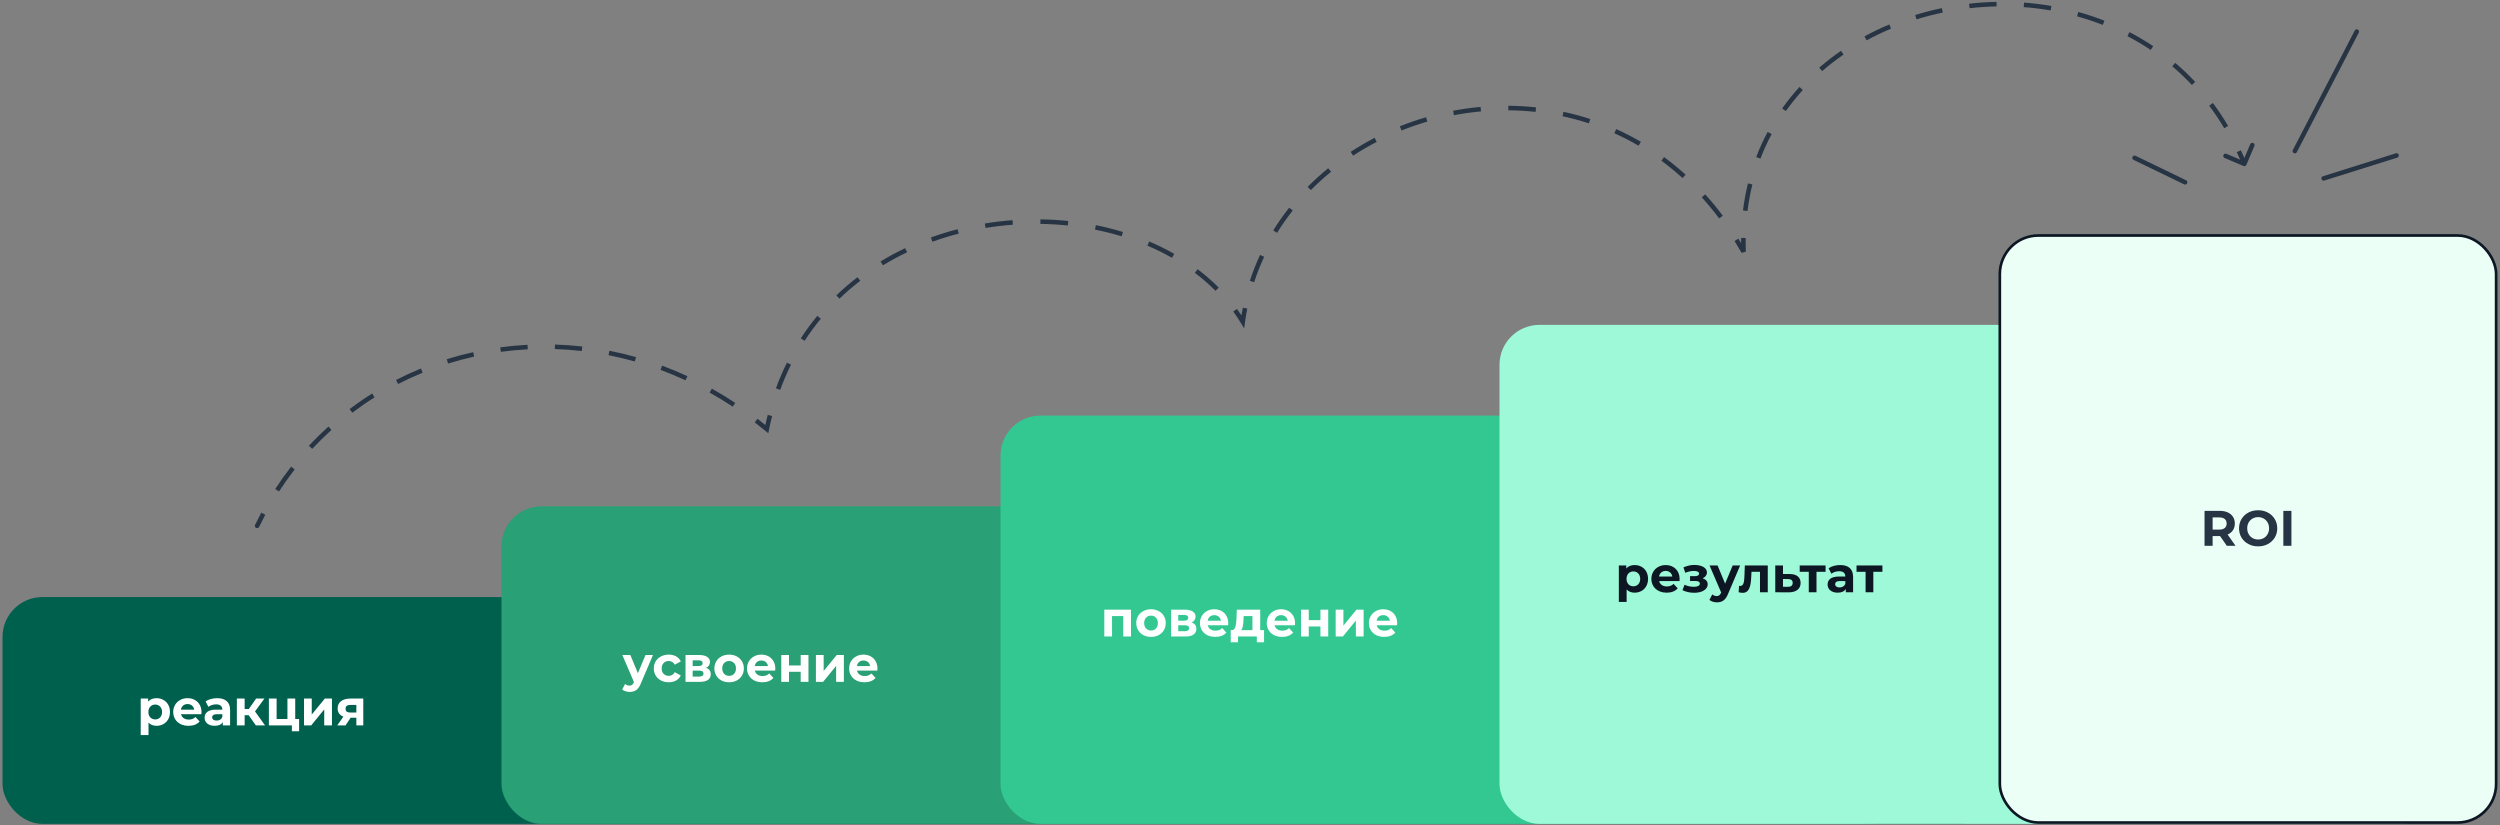
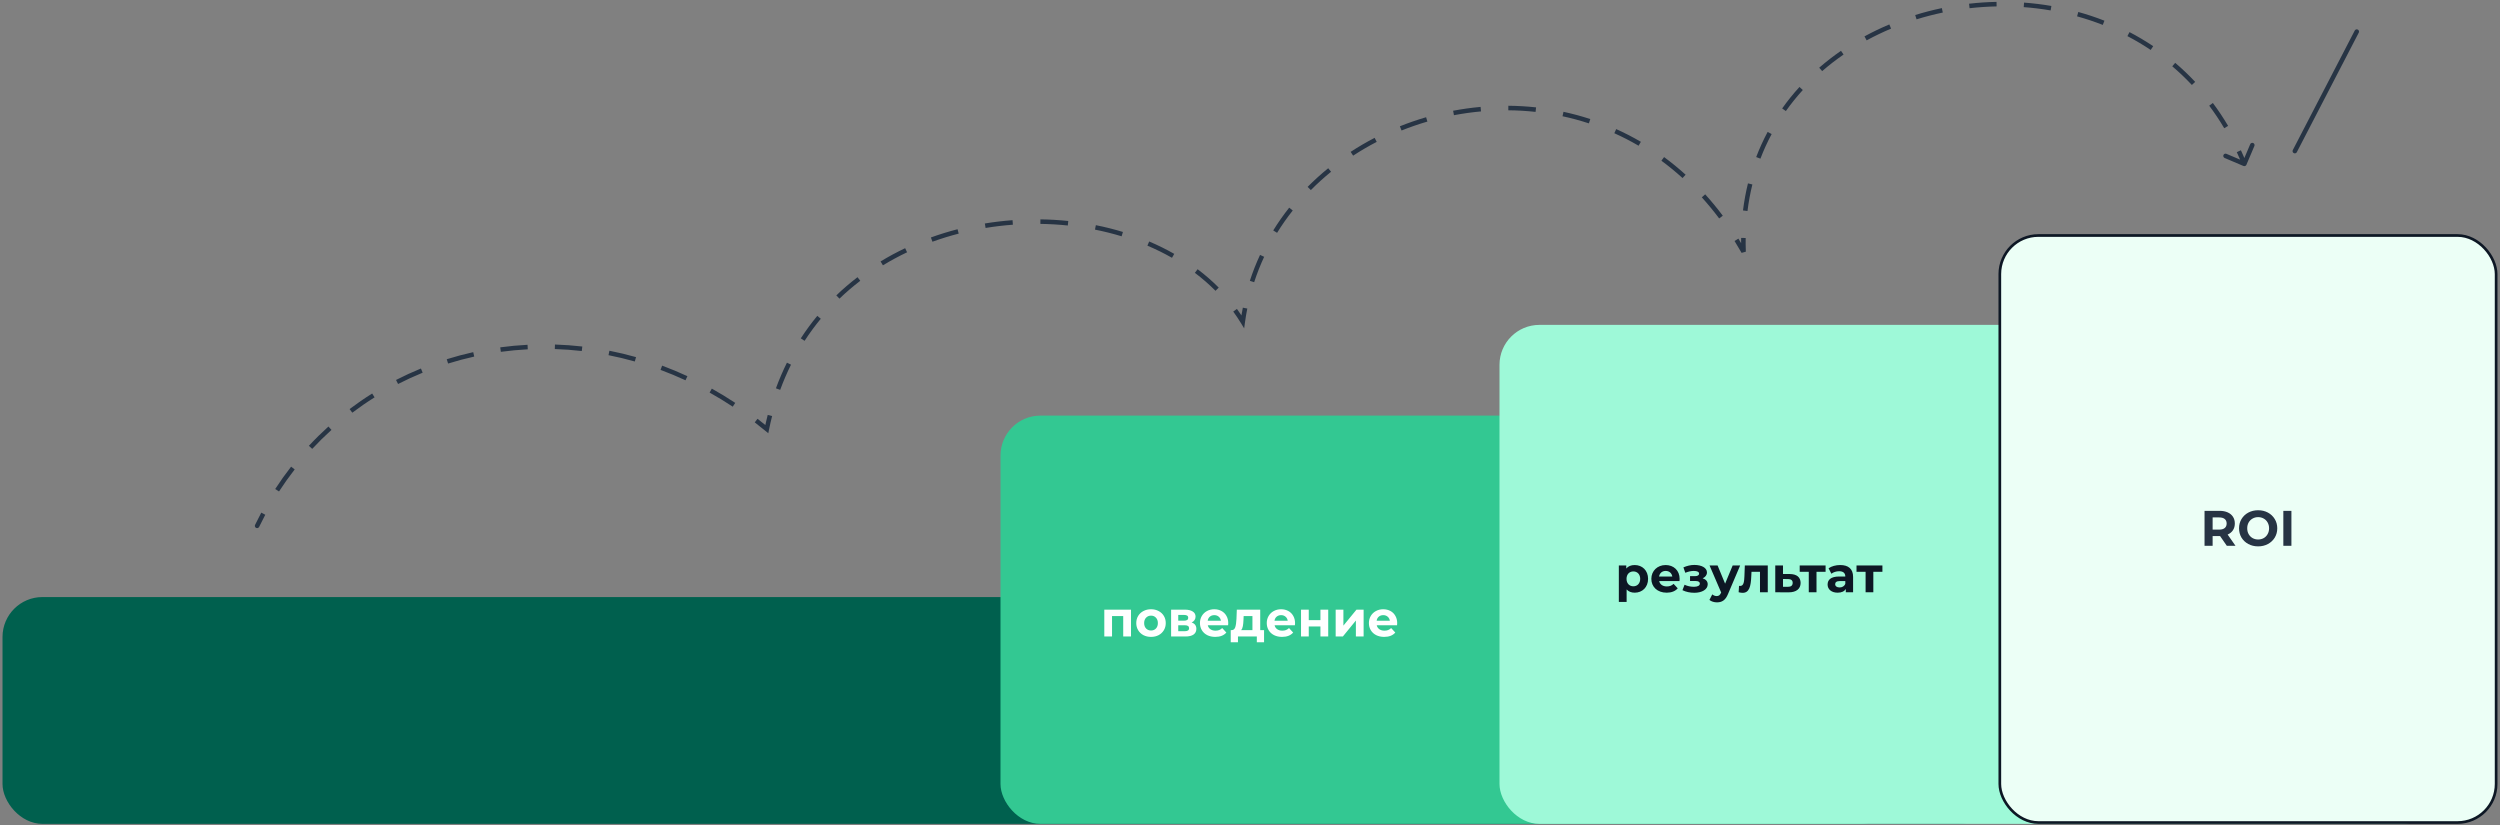
<svg xmlns="http://www.w3.org/2000/svg" width="930" height="307" viewBox="0 0 930 307" fill="none">
  <rect x="0" y="0" width="930" height="307" fill="#808080" stroke="none" />
  <rect x="743.434" y="306.482" width="742.499" height="84.375" rx="14.85" transform="rotate(-180 743.434 306.482)" fill="#00604E" />
-   <rect x="710.285" y="306.482" width="523.726" height="118.125" rx="14.85" transform="rotate(-180 710.285 306.482)" fill="#29A075" />
  <rect x="706.754" y="306.482" width="334.567" height="151.875" rx="14.85" transform="rotate(-180 706.754 306.482)" fill="#33C892" />
  <rect x="908.082" y="306.482" width="350.27" height="185.625" rx="14.85" transform="rotate(-180 908.082 306.482)" fill="#9EF9D8" />
-   <path d="M58.249 259.717C59.177 259.717 60.019 259.934 60.774 260.367C61.541 260.788 62.141 261.388 62.574 262.168C63.007 262.935 63.224 263.832 63.224 264.859C63.224 265.886 63.007 266.79 62.574 267.569C62.141 268.337 61.541 268.937 60.774 269.37C60.019 269.791 59.177 270.001 58.249 270.001C56.974 270.001 55.972 269.599 55.242 268.794V273.454H52.346V259.866H55.112V261.017C55.83 260.151 56.876 259.717 58.249 259.717ZM57.748 267.625C58.49 267.625 59.097 267.378 59.567 266.883C60.05 266.375 60.291 265.701 60.291 264.859C60.291 264.018 60.05 263.349 59.567 262.854C59.097 262.347 58.49 262.093 57.748 262.093C57.005 262.093 56.393 262.347 55.91 262.854C55.44 263.349 55.205 264.018 55.205 264.859C55.205 265.701 55.44 266.375 55.91 266.883C56.393 267.378 57.005 267.625 57.748 267.625ZM74.962 264.896C74.962 264.933 74.943 265.193 74.906 265.676H67.351C67.487 266.295 67.809 266.784 68.316 267.142C68.824 267.501 69.455 267.681 70.21 267.681C70.729 267.681 71.187 267.606 71.583 267.458C71.992 267.297 72.369 267.05 72.716 266.715L74.256 268.386C73.316 269.463 71.942 270.001 70.135 270.001C69.009 270.001 68.013 269.784 67.147 269.351C66.281 268.906 65.612 268.293 65.142 267.514C64.672 266.734 64.437 265.849 64.437 264.859C64.437 263.882 64.666 263.003 65.124 262.223C65.594 261.431 66.231 260.819 67.035 260.386C67.852 259.94 68.762 259.717 69.764 259.717C70.742 259.717 71.627 259.928 72.419 260.349C73.211 260.769 73.829 261.376 74.275 262.168C74.733 262.947 74.962 263.857 74.962 264.896ZM69.783 261.908C69.127 261.908 68.576 262.093 68.131 262.465C67.685 262.836 67.413 263.343 67.314 263.987H72.233C72.134 263.356 71.862 262.854 71.416 262.483C70.971 262.1 70.426 261.908 69.783 261.908ZM80.789 259.717C82.336 259.717 83.524 260.089 84.353 260.831C85.182 261.561 85.597 262.669 85.597 264.154V269.853H82.886V268.609C82.342 269.537 81.327 270.001 79.842 270.001C79.075 270.001 78.407 269.871 77.838 269.611C77.281 269.351 76.854 268.992 76.557 268.535C76.26 268.077 76.111 267.557 76.111 266.975C76.111 266.047 76.458 265.317 77.151 264.785C77.856 264.253 78.939 263.987 80.399 263.987H82.701C82.701 263.356 82.509 262.873 82.126 262.539C81.742 262.192 81.166 262.019 80.399 262.019C79.867 262.019 79.341 262.106 78.821 262.279C78.314 262.44 77.881 262.663 77.522 262.947L76.483 260.924C77.027 260.54 77.677 260.243 78.431 260.033C79.199 259.823 79.985 259.717 80.789 259.717ZM80.566 268.052C81.061 268.052 81.501 267.941 81.884 267.718C82.268 267.483 82.54 267.142 82.701 266.697V265.676H80.715C79.527 265.676 78.933 266.066 78.933 266.845C78.933 267.217 79.075 267.514 79.36 267.736C79.657 267.947 80.059 268.052 80.566 268.052ZM92.511 266.066H91.008V269.853H88.112V259.866H91.008V263.745H92.567L95.277 259.866H98.359L94.869 264.655L98.6 269.853H95.184L92.511 266.066ZM111.271 267.477V272.043H108.579V269.853H100.022V259.866H102.899V267.477H106.927V259.866H109.823V267.477H111.271ZM113.092 259.866H115.969V265.806L120.832 259.866H123.487V269.853H120.61V263.913L115.765 269.853H113.092V259.866ZM135.143 259.866V269.853H132.563V266.994H130.428L128.535 269.853H125.454L127.737 266.586C127.044 266.313 126.512 265.923 126.141 265.416C125.782 264.896 125.602 264.271 125.602 263.541C125.602 262.366 126.023 261.462 126.864 260.831C127.718 260.188 128.888 259.866 130.373 259.866H135.143ZM130.428 262.223C129.81 262.223 129.339 262.335 129.018 262.557C128.708 262.78 128.554 263.139 128.554 263.634C128.554 264.129 128.702 264.494 128.999 264.729C129.309 264.952 129.773 265.063 130.391 265.063H132.563V262.223H130.428Z" fill="white" />
-   <path d="M242.902 243.665L238.392 254.264C237.934 255.415 237.365 256.225 236.684 256.696C236.016 257.166 235.205 257.401 234.252 257.401C233.733 257.401 233.219 257.321 232.712 257.16C232.204 256.999 231.79 256.776 231.468 256.491L232.526 254.431C232.749 254.629 233.002 254.784 233.287 254.895C233.584 255.006 233.875 255.062 234.16 255.062C234.556 255.062 234.877 254.963 235.125 254.765C235.372 254.579 235.595 254.264 235.793 253.818L235.83 253.726L231.505 243.665H234.494L237.297 250.44L240.118 243.665H242.902ZM248.78 253.8C247.715 253.8 246.756 253.583 245.902 253.15C245.061 252.705 244.399 252.092 243.916 251.312C243.446 250.533 243.211 249.648 243.211 248.658C243.211 247.668 243.446 246.783 243.916 246.004C244.399 245.224 245.061 244.618 245.902 244.184C246.756 243.739 247.715 243.516 248.78 243.516C249.831 243.516 250.747 243.739 251.527 244.184C252.319 244.618 252.894 245.243 253.253 246.059L251.007 247.266C250.487 246.35 249.739 245.892 248.761 245.892C248.006 245.892 247.381 246.14 246.886 246.635C246.391 247.13 246.144 247.804 246.144 248.658C246.144 249.512 246.391 250.186 246.886 250.681C247.381 251.176 248.006 251.424 248.761 251.424C249.751 251.424 250.5 250.966 251.007 250.05L253.253 251.275C252.894 252.067 252.319 252.686 251.527 253.132C250.747 253.577 249.831 253.8 248.78 253.8ZM262.642 248.435C263.818 248.831 264.405 249.623 264.405 250.811C264.405 251.715 264.065 252.414 263.384 252.909C262.704 253.404 261.689 253.651 260.34 253.651H255.013V243.665H260.117C261.367 243.665 262.345 243.894 263.05 244.352C263.756 244.797 264.108 245.428 264.108 246.245C264.108 246.74 263.978 247.179 263.719 247.563C263.471 247.934 263.112 248.225 262.642 248.435ZM257.667 247.767H259.858C260.872 247.767 261.38 247.408 261.38 246.69C261.38 245.985 260.872 245.632 259.858 245.632H257.667V247.767ZM260.099 251.684C261.163 251.684 261.695 251.319 261.695 250.589C261.695 250.205 261.572 249.926 261.324 249.753C261.077 249.568 260.687 249.475 260.155 249.475H257.667V251.684H260.099ZM271.238 253.8C270.186 253.8 269.239 253.583 268.398 253.15C267.569 252.705 266.919 252.092 266.449 251.312C265.978 250.533 265.743 249.648 265.743 248.658C265.743 247.668 265.978 246.783 266.449 246.004C266.919 245.224 267.569 244.618 268.398 244.184C269.239 243.739 270.186 243.516 271.238 243.516C272.29 243.516 273.23 243.739 274.059 244.184C274.888 244.618 275.538 245.224 276.008 246.004C276.479 246.783 276.714 247.668 276.714 248.658C276.714 249.648 276.479 250.533 276.008 251.312C275.538 252.092 274.888 252.705 274.059 253.15C273.23 253.583 272.29 253.8 271.238 253.8ZM271.238 251.424C271.98 251.424 272.587 251.176 273.057 250.681C273.539 250.174 273.781 249.5 273.781 248.658C273.781 247.817 273.539 247.148 273.057 246.653C272.587 246.146 271.98 245.892 271.238 245.892C270.495 245.892 269.883 246.146 269.4 246.653C268.917 247.148 268.676 247.817 268.676 248.658C268.676 249.5 268.917 250.174 269.4 250.681C269.883 251.176 270.495 251.424 271.238 251.424ZM288.414 248.695C288.414 248.732 288.395 248.992 288.358 249.475H280.803C280.939 250.094 281.261 250.582 281.768 250.941C282.276 251.3 282.907 251.48 283.662 251.48C284.181 251.48 284.639 251.405 285.035 251.257C285.444 251.096 285.821 250.848 286.167 250.514L287.708 252.185C286.768 253.262 285.394 253.8 283.587 253.8C282.461 253.8 281.465 253.583 280.599 253.15C279.732 252.705 279.064 252.092 278.594 251.312C278.124 250.533 277.889 249.648 277.889 248.658C277.889 247.68 278.118 246.802 278.575 246.022C279.046 245.23 279.683 244.618 280.487 244.184C281.304 243.739 282.214 243.516 283.216 243.516C284.194 243.516 285.078 243.727 285.87 244.147C286.662 244.568 287.281 245.174 287.727 245.966C288.185 246.746 288.414 247.656 288.414 248.695ZM283.235 245.707C282.579 245.707 282.028 245.892 281.583 246.263C281.137 246.635 280.865 247.142 280.766 247.786H285.685C285.586 247.154 285.314 246.653 284.868 246.282C284.423 245.898 283.878 245.707 283.235 245.707ZM290.633 243.665H293.51V247.563H297.854V243.665H300.75V253.651H297.854V249.92H293.51V253.651H290.633V243.665ZM303.522 243.665H306.399V249.605L311.262 243.665H313.917V253.651H311.04V247.711L306.195 253.651H303.522V243.665ZM326.409 248.695C326.409 248.732 326.39 248.992 326.353 249.475H318.798C318.934 250.094 319.256 250.582 319.763 250.941C320.271 251.3 320.902 251.48 321.657 251.48C322.176 251.48 322.634 251.405 323.03 251.257C323.439 251.096 323.816 250.848 324.163 250.514L325.703 252.185C324.763 253.262 323.389 253.8 321.582 253.8C320.456 253.8 319.46 253.583 318.594 253.15C317.728 252.705 317.059 252.092 316.589 251.312C316.119 250.533 315.884 249.648 315.884 248.658C315.884 247.68 316.113 246.802 316.571 246.022C317.041 245.23 317.678 244.618 318.483 244.184C319.299 243.739 320.209 243.516 321.211 243.516C322.189 243.516 323.074 243.727 323.866 244.147C324.658 244.568 325.276 245.174 325.722 245.966C326.18 246.746 326.409 247.656 326.409 248.695ZM321.23 245.707C320.574 245.707 320.023 245.892 319.578 246.263C319.132 246.635 318.86 247.142 318.761 247.786H323.68C323.581 247.154 323.309 246.653 322.863 246.282C322.418 245.898 321.873 245.707 321.23 245.707Z" fill="white" />
  <path d="M420.731 226.79V236.776H417.835V229.166H413.677V236.776H410.8V226.79H420.731ZM428.185 236.925C427.133 236.925 426.186 236.708 425.345 236.275C424.516 235.83 423.866 235.217 423.396 234.437C422.926 233.658 422.691 232.773 422.691 231.783C422.691 230.793 422.926 229.908 423.396 229.129C423.866 228.349 424.516 227.743 425.345 227.309C426.186 226.864 427.133 226.641 428.185 226.641C429.237 226.641 430.177 226.864 431.007 227.309C431.836 227.743 432.485 228.349 432.956 229.129C433.426 229.908 433.661 230.793 433.661 231.783C433.661 232.773 433.426 233.658 432.956 234.437C432.485 235.217 431.836 235.83 431.007 236.275C430.177 236.708 429.237 236.925 428.185 236.925ZM428.185 234.549C428.928 234.549 429.534 234.301 430.004 233.806C430.487 233.299 430.728 232.625 430.728 231.783C430.728 230.942 430.487 230.273 430.004 229.778C429.534 229.271 428.928 229.017 428.185 229.017C427.443 229.017 426.83 229.271 426.347 229.778C425.865 230.273 425.623 230.942 425.623 231.783C425.623 232.625 425.865 233.299 426.347 233.806C426.83 234.301 427.443 234.549 428.185 234.549ZM443.282 231.56C444.458 231.956 445.045 232.748 445.045 233.936C445.045 234.84 444.705 235.539 444.024 236.034C443.344 236.529 442.329 236.776 440.98 236.776H435.653V226.79H440.757C442.007 226.79 442.985 227.019 443.69 227.477C444.396 227.922 444.748 228.553 444.748 229.37C444.748 229.865 444.618 230.304 444.359 230.688C444.111 231.059 443.752 231.35 443.282 231.56ZM438.307 230.892H440.498C441.512 230.892 442.02 230.533 442.02 229.815C442.02 229.11 441.512 228.757 440.498 228.757H438.307V230.892ZM440.739 234.809C441.803 234.809 442.335 234.444 442.335 233.714C442.335 233.33 442.211 233.051 441.964 232.878C441.716 232.693 441.327 232.6 440.795 232.6H438.307V234.809H440.739ZM456.908 231.82C456.908 231.857 456.89 232.117 456.852 232.6H449.297C449.434 233.219 449.755 233.707 450.263 234.066C450.77 234.425 451.401 234.605 452.156 234.605C452.676 234.605 453.134 234.53 453.53 234.382C453.938 234.221 454.316 233.973 454.662 233.639L456.203 235.31C455.262 236.387 453.889 236.925 452.082 236.925C450.956 236.925 449.96 236.708 449.093 236.275C448.227 235.83 447.559 235.217 447.089 234.437C446.618 233.658 446.383 232.773 446.383 231.783C446.383 230.805 446.612 229.927 447.07 229.147C447.54 228.355 448.178 227.743 448.982 227.309C449.799 226.864 450.708 226.641 451.711 226.641C452.688 226.641 453.573 226.852 454.365 227.272C455.157 227.693 455.776 228.299 456.221 229.091C456.679 229.871 456.908 230.781 456.908 231.82ZM451.729 228.832C451.073 228.832 450.523 229.017 450.077 229.388C449.632 229.76 449.359 230.267 449.26 230.911H454.179C454.08 230.279 453.808 229.778 453.363 229.407C452.917 229.023 452.373 228.832 451.729 228.832ZM470.23 234.4V238.93H467.539V236.776H460.522V238.93H457.831V234.4H458.239C458.858 234.388 459.285 234.023 459.52 233.305C459.755 232.587 459.903 231.566 459.965 230.242L460.095 226.79H468.801V234.4H470.23ZM462.583 230.447C462.545 231.461 462.465 232.29 462.341 232.934C462.23 233.577 462.013 234.066 461.692 234.4H465.905V229.166H462.638L462.583 230.447ZM481.761 231.82C481.761 231.857 481.742 232.117 481.705 232.6H474.15C474.286 233.219 474.608 233.707 475.115 234.066C475.623 234.425 476.254 234.605 477.009 234.605C477.529 234.605 477.986 234.53 478.382 234.382C478.791 234.221 479.168 233.973 479.515 233.639L481.055 235.31C480.115 236.387 478.741 236.925 476.935 236.925C475.808 236.925 474.812 236.708 473.946 236.275C473.08 235.83 472.412 235.217 471.941 234.437C471.471 233.658 471.236 232.773 471.236 231.783C471.236 230.805 471.465 229.927 471.923 229.147C472.393 228.355 473.03 227.743 473.835 227.309C474.651 226.864 475.561 226.641 476.563 226.641C477.541 226.641 478.426 226.852 479.218 227.272C480.01 227.693 480.629 228.299 481.074 229.091C481.532 229.871 481.761 230.781 481.761 231.82ZM476.582 228.832C475.926 228.832 475.375 229.017 474.93 229.388C474.484 229.76 474.212 230.267 474.113 230.911H479.032C478.933 230.279 478.661 229.778 478.215 229.407C477.77 229.023 477.225 228.832 476.582 228.832ZM483.981 226.79H486.858V230.688H491.201V226.79H494.097V236.776H491.201V233.045H486.858V236.776H483.981V226.79ZM496.869 226.79H499.746V232.73L504.61 226.79H507.264V236.776H504.387V230.836L499.542 236.776H496.869V226.79ZM519.756 231.82C519.756 231.857 519.737 232.117 519.7 232.6H512.145C512.282 233.219 512.603 233.707 513.111 234.066C513.618 234.425 514.249 234.605 515.004 234.605C515.524 234.605 515.982 234.53 516.378 234.382C516.786 234.221 517.163 233.973 517.51 233.639L519.051 235.31C518.11 236.387 516.737 236.925 514.93 236.925C513.804 236.925 512.807 236.708 511.941 236.275C511.075 235.83 510.407 235.217 509.936 234.437C509.466 233.658 509.231 232.773 509.231 231.783C509.231 230.805 509.46 229.927 509.918 229.147C510.388 228.355 511.025 227.743 511.83 227.309C512.647 226.864 513.556 226.641 514.559 226.641C515.536 226.641 516.421 226.852 517.213 227.272C518.005 227.693 518.624 228.299 519.069 229.091C519.527 229.871 519.756 230.781 519.756 231.82ZM514.577 228.832C513.921 228.832 513.371 229.017 512.925 229.388C512.48 229.76 512.207 230.267 512.108 230.911H517.027C516.928 230.279 516.656 229.778 516.211 229.407C515.765 229.023 515.221 228.832 514.577 228.832Z" fill="white" />
  <path d="M608.11 210.194C610.913 210.194 613.085 212.199 613.085 215.336C613.085 218.473 610.913 220.478 608.11 220.478C606.866 220.478 605.845 220.088 605.103 219.271V223.93H602.207V210.342H604.973V211.493C605.697 210.621 606.774 210.194 608.11 210.194ZM607.609 218.102C609.057 218.102 610.152 217.062 610.152 215.336C610.152 213.609 609.057 212.57 607.609 212.57C606.161 212.57 605.066 213.609 605.066 215.336C605.066 217.062 606.161 218.102 607.609 218.102ZM624.823 215.373C624.823 215.596 624.785 215.911 624.767 216.153H617.212C617.49 217.396 618.548 218.157 620.071 218.157C621.129 218.157 621.89 217.842 622.577 217.192L624.117 218.863C623.189 219.921 621.797 220.478 619.996 220.478C616.544 220.478 614.298 218.306 614.298 215.336C614.298 212.347 616.581 210.194 619.625 210.194C622.558 210.194 624.823 212.162 624.823 215.373ZM619.644 212.384C618.326 212.384 617.379 213.183 617.175 214.463H622.094C621.89 213.201 620.943 212.384 619.644 212.384ZM633.394 215.132C634.582 215.503 635.268 216.282 635.268 217.359C635.268 219.308 633.115 220.515 630.275 220.515C628.734 220.515 627.175 220.199 625.876 219.549L626.655 217.526C627.695 218.027 628.92 218.287 630.145 218.287C631.482 218.287 632.336 217.86 632.336 217.118C632.336 216.468 631.779 216.134 630.739 216.134H628.697V214.333H630.479C631.5 214.333 632.057 213.999 632.057 213.387C632.057 212.756 631.37 212.384 630.09 212.384C629.087 212.384 628.048 212.626 626.934 213.071L626.229 211.066C627.584 210.472 628.957 210.157 630.275 210.157C632.967 210.157 634.99 211.196 634.99 212.96C634.99 213.906 634.359 214.705 633.394 215.132ZM644.559 210.342H647.344L642.833 220.942C641.868 223.355 640.494 224.079 638.694 224.079C637.673 224.079 636.559 223.745 635.909 223.169L636.967 221.109C637.413 221.499 638.025 221.74 638.601 221.74C639.399 221.74 639.845 221.387 640.234 220.496L640.272 220.403L635.946 210.342H638.935L641.738 217.118L644.559 210.342ZM649.073 210.342H657.612V220.329H654.716V212.718H651.561L651.468 214.482C651.319 218.046 650.744 220.533 648.275 220.533C647.83 220.533 647.347 220.459 646.772 220.311L646.92 217.935C647.069 217.953 647.217 217.972 647.347 217.972C648.721 217.972 648.832 216.245 648.925 214.352L649.073 210.342ZM665.798 213.535C668.416 213.554 669.827 214.76 669.827 216.858C669.827 219.067 668.193 220.348 665.409 220.348L660.397 220.329V210.342H663.274V213.535H665.798ZM665.149 218.287C666.263 218.306 666.875 217.805 666.875 216.821C666.875 215.837 666.263 215.429 665.149 215.41L663.274 215.391V218.287H665.149ZM679.12 210.342V212.718H675.741V220.329H672.864V212.718H669.486V210.342H679.12ZM684.543 210.194C687.587 210.194 689.351 211.605 689.351 214.63V220.329H686.64V219.085C686.102 219.995 685.063 220.478 683.596 220.478C681.257 220.478 679.865 219.178 679.865 217.452C679.865 215.688 681.109 214.463 684.153 214.463H686.455C686.455 213.22 685.712 212.496 684.153 212.496C683.095 212.496 682 212.848 681.276 213.424L680.236 211.401C681.332 210.621 682.946 210.194 684.543 210.194ZM684.32 218.529C685.285 218.529 686.121 218.083 686.455 217.173V216.153H684.469C683.114 216.153 682.687 216.654 682.687 217.322C682.687 218.046 683.299 218.529 684.32 218.529ZM700.256 210.342V212.718H696.878V220.329H694.001V212.718H690.622V210.342H700.256Z" fill="#0D1724" />
  <rect x="928.559" y="305.982" width="184.625" height="218.375" rx="14.35" transform="rotate(-180 928.559 305.982)" fill="#ECFFF6" stroke="#0D1724" />
  <path d="M828.368 203.027L825.862 199.407H825.713H823.096V203.027H820.089V190.033H825.713C826.864 190.033 827.86 190.225 828.702 190.609C829.556 190.992 830.212 191.537 830.669 192.242C831.127 192.948 831.356 193.783 831.356 194.748C831.356 195.713 831.121 196.549 830.651 197.254C830.193 197.947 829.537 198.479 828.683 198.85L831.598 203.027H828.368ZM828.312 194.748C828.312 194.018 828.077 193.461 827.607 193.077C827.136 192.681 826.45 192.483 825.546 192.483H823.096V197.013H825.546C826.45 197.013 827.136 196.815 827.607 196.419C828.077 196.023 828.312 195.466 828.312 194.748ZM840.031 203.25C838.683 203.25 837.464 202.959 836.375 202.377C835.298 201.796 834.45 200.997 833.832 199.983C833.225 198.956 832.922 197.805 832.922 196.53C832.922 195.255 833.225 194.111 833.832 193.096C834.45 192.069 835.298 191.265 836.375 190.683C837.464 190.101 838.683 189.81 840.031 189.81C841.38 189.81 842.593 190.101 843.67 190.683C844.746 191.265 845.594 192.069 846.213 193.096C846.831 194.111 847.141 195.255 847.141 196.53C847.141 197.805 846.831 198.956 846.213 199.983C845.594 200.997 844.746 201.796 843.67 202.377C842.593 202.959 841.38 203.25 840.031 203.25ZM840.031 200.688C840.799 200.688 841.492 200.515 842.11 200.168C842.729 199.809 843.212 199.314 843.558 198.683C843.917 198.052 844.097 197.334 844.097 196.53C844.097 195.726 843.917 195.008 843.558 194.377C843.212 193.746 842.729 193.257 842.11 192.91C841.492 192.552 840.799 192.372 840.031 192.372C839.264 192.372 838.571 192.552 837.952 192.91C837.334 193.257 836.845 193.746 836.486 194.377C836.139 195.008 835.966 195.726 835.966 196.53C835.966 197.334 836.139 198.052 836.486 198.683C836.845 199.314 837.334 199.809 837.952 200.168C838.571 200.515 839.264 200.688 840.031 200.688ZM849.401 190.033H852.408V203.027H849.401V190.033Z" fill="#273444" />
  <path d="M94.884 195.257C94.682 195.677 94.859 196.181 95.279 196.383C95.699 196.585 96.203 196.408 96.405 195.988L94.884 195.257ZM285.255 159.626L284.717 160.276L285.803 161.173L286.082 159.793L285.255 159.626ZM462.313 119.691L461.593 120.131L462.826 122.147L463.149 119.806L462.313 119.691ZM648.609 93.658L647.875 94.073L649.453 93.626L648.609 93.658ZM834.561 61.742C834.99 61.923 835.486 61.723 835.668 61.294L838.633 54.304C838.815 53.875 838.615 53.379 838.186 53.197C837.757 53.015 837.262 53.216 837.08 53.645L834.444 59.858L828.23 57.222C827.801 57.04 827.305 57.24 827.123 57.669C826.941 58.098 827.142 58.594 827.571 58.776L834.561 61.742ZM96.405 195.988C97.137 194.465 97.897 192.966 98.684 191.491L97.195 190.696C96.397 192.192 95.626 193.713 94.884 195.257L96.405 195.988ZM103.789 182.83C105.629 179.993 107.576 177.261 109.624 174.634L108.293 173.596C106.216 176.262 104.24 179.034 102.374 181.911L103.789 182.83ZM116.142 166.982C118.437 164.514 120.829 162.16 123.309 159.923L122.178 158.67C119.662 160.94 117.235 163.329 114.906 165.833L116.142 166.982ZM131.06 153.52C133.742 151.494 136.506 149.591 139.343 147.813L138.447 146.383C135.569 148.187 132.765 150.118 130.043 152.173L131.06 153.52ZM148.087 142.845C151.072 141.315 154.121 139.915 157.226 138.646L156.588 137.084C153.438 138.371 150.345 139.792 147.317 141.343L148.087 142.845ZM166.691 135.24C169.887 134.241 173.13 133.376 176.41 132.648L176.044 131C172.718 131.739 169.429 132.617 166.188 133.63L166.691 135.24ZM186.314 130.881C189.627 130.432 192.968 130.12 196.33 129.947L196.243 128.262C192.835 128.437 189.447 128.753 186.087 129.209L186.314 130.881ZM206.391 129.847C209.726 129.952 213.073 130.194 216.424 130.577L216.615 128.9C213.219 128.513 209.826 128.267 206.444 128.161L206.391 129.847ZM226.369 132.125C229.636 132.771 232.898 133.553 236.148 134.473L236.608 132.849C233.314 131.917 230.007 131.125 226.696 130.47L226.369 132.125ZM245.723 137.599C248.837 138.755 251.934 140.043 255.006 141.464L255.714 139.932C252.602 138.493 249.465 137.188 246.31 136.017L245.723 137.599ZM263.974 146.038C266.873 147.659 269.744 149.405 272.58 151.28L273.511 149.872C270.64 147.974 267.733 146.206 264.797 144.565L263.974 146.038ZM280.765 157.123C282.092 158.144 283.41 159.195 284.717 160.276L285.793 158.975C284.47 157.882 283.137 156.819 281.794 155.786L280.765 157.123ZM286.082 159.793C286.426 158.089 286.807 156.415 287.224 154.771L285.588 154.356C285.165 156.027 284.777 157.728 284.428 159.459L286.082 159.793ZM290.229 145.032C291.423 141.774 292.77 138.65 294.255 135.66L292.743 134.909C291.231 137.955 289.86 141.135 288.644 144.451L290.229 145.032ZM299.309 126.789C301.18 123.902 303.194 121.164 305.336 118.573L304.035 117.498C301.853 120.139 299.8 122.929 297.893 125.871L299.309 126.789ZM312.277 111.098C314.744 108.729 317.331 106.515 320.021 104.455L318.995 103.115C316.256 105.213 313.621 107.467 311.108 109.881L312.277 111.098ZM328.447 98.698C331.36 96.927 334.362 95.311 337.436 93.85L336.711 92.326C333.587 93.812 330.534 95.454 327.57 97.256L328.447 98.698ZM346.867 89.921C350.074 88.764 353.336 87.759 356.634 86.907L356.211 85.273C352.863 86.138 349.551 87.158 346.294 88.334L346.867 89.921ZM366.637 84.799C370.01 84.246 373.401 83.844 376.793 83.592L376.668 81.909C373.227 82.165 369.786 82.572 366.364 83.134L366.637 84.799ZM387.014 83.285C390.44 83.334 393.849 83.536 397.222 83.888L397.397 82.209C393.974 81.852 390.515 81.648 387.038 81.598L387.014 83.285ZM407.329 85.417C410.697 86.09 414.007 86.919 417.239 87.903L417.73 86.289C414.445 85.288 411.081 84.445 407.659 83.762L407.329 85.417ZM426.836 91.384C429.998 92.728 433.054 94.235 435.982 95.904L436.817 94.438C433.831 92.736 430.716 91.199 427.496 89.831L426.836 91.384ZM444.492 101.494C447.221 103.553 449.788 105.781 452.17 108.176L453.366 106.986C450.926 104.532 448.298 102.252 445.508 100.147L444.492 101.494ZM458.767 115.902C459.763 117.27 460.706 118.68 461.593 120.131L463.033 119.251C462.122 117.761 461.154 116.314 460.132 114.909L458.767 115.902ZM463.149 119.806C463.383 118.11 463.665 116.435 463.993 114.781L462.337 114.453C462.003 116.139 461.716 117.846 461.477 119.576L463.149 119.806ZM466.548 104.984C467.606 101.732 468.85 98.581 470.264 95.536L468.734 94.825C467.291 97.931 466.023 101.145 464.943 104.461L466.548 104.984ZM475.076 86.61C476.86 83.724 478.807 80.953 480.901 78.305L479.577 77.258C477.443 79.956 475.459 82.78 473.64 85.723L475.076 86.61ZM487.634 70.71C490.016 68.306 492.53 66.031 495.161 63.892L494.096 62.583C491.419 64.759 488.86 67.074 486.435 69.522L487.634 70.71ZM503.364 57.904C506.194 56.053 509.124 54.343 512.138 52.778L511.361 51.28C508.297 52.871 505.318 54.61 502.44 56.492L503.364 57.904ZM521.378 48.545C524.518 47.288 527.726 46.181 530.985 45.229L530.512 43.609C527.201 44.576 523.941 45.701 520.75 46.978L521.378 48.545ZM540.871 42.854C544.194 42.224 547.554 41.753 550.935 41.447L550.783 39.766C547.347 40.077 543.933 40.556 540.556 41.196L540.871 42.854ZM561.089 41.029C564.469 41.057 567.855 41.253 571.233 41.623L571.417 39.945C567.982 39.569 564.539 39.37 561.103 39.342L561.089 41.029ZM581.258 43.242C584.553 43.951 587.827 44.832 591.065 45.893L591.59 44.289C588.296 43.21 584.965 42.313 581.613 41.592L581.258 43.242ZM600.533 49.56C603.59 50.935 606.6 52.483 609.552 54.209L610.404 52.752C607.4 50.996 604.336 49.421 601.226 48.022L600.533 49.56ZM618.039 59.791C620.731 61.772 623.359 63.919 625.912 66.237L627.046 64.987C624.451 62.631 621.778 60.447 619.039 58.432L618.039 59.791ZM633.075 73.417C635.302 75.879 637.456 78.491 639.527 81.257L640.878 80.246C638.776 77.438 636.589 74.785 634.327 72.285L633.075 73.417ZM645.255 89.653C646.149 91.092 647.022 92.565 647.875 94.073L649.344 93.243C648.48 91.715 647.595 90.221 646.689 88.763L645.255 89.653ZM649.453 93.626C649.386 91.906 649.365 90.208 649.387 88.532L647.7 88.51C647.677 90.215 647.699 91.942 647.766 93.691L649.453 93.626ZM650.067 78.496C650.488 75.1 651.098 71.806 651.882 68.617L650.243 68.213C649.443 71.468 648.822 74.827 648.392 78.289L650.067 78.496ZM654.877 59.025C656.089 55.849 657.486 52.796 659.052 49.867L657.564 49.072C655.965 52.062 654.538 55.181 653.3 58.423L654.877 59.025ZM664.341 41.317C666.288 38.57 668.395 35.958 670.647 33.485L669.399 32.349C667.102 34.872 664.951 37.537 662.965 40.341L664.341 41.317ZM677.849 26.455C680.38 24.256 683.039 22.199 685.808 20.288L684.849 18.899C682.03 20.845 679.321 22.94 676.742 25.181L677.849 26.455ZM694.393 15.013C697.337 13.41 700.372 11.954 703.481 10.647L702.827 9.091C699.667 10.419 696.581 11.9 693.586 13.531L694.393 15.013ZM712.954 7.198C716.159 6.203 719.419 5.359 722.718 4.667L722.371 3.016C719.021 3.718 715.709 4.576 712.454 5.587L712.954 7.198ZM732.678 3.059C736.016 2.679 739.377 2.453 742.743 2.384L742.708 0.697C739.29 0.766 735.877 0.996 732.487 1.383L732.678 3.059ZM752.825 2.652C756.178 2.9 759.519 3.308 762.834 3.879L763.12 2.216C759.751 1.636 756.356 1.221 752.95 0.969L752.825 2.652ZM772.672 6.081C775.907 6.977 779.099 8.038 782.231 9.267L782.848 7.696C779.66 6.446 776.413 5.366 773.123 4.454L772.672 6.081ZM791.397 13.439C794.36 14.986 797.251 16.7 800.053 18.583L800.994 17.182C798.139 15.264 795.195 13.519 792.178 11.943L791.397 13.439ZM808.083 24.663C810.615 26.815 813.05 29.13 815.374 31.609L816.605 30.455C814.237 27.929 811.756 25.57 809.176 23.377L808.083 24.663ZM821.83 39.317C823.804 41.958 825.667 44.748 827.408 47.69L828.861 46.831C827.089 43.837 825.192 40.997 823.181 38.307L821.83 39.317ZM832.086 56.607C832.79 58.131 833.465 59.689 834.109 61.281L835.673 60.648C835.019 59.031 834.334 57.448 833.618 55.899L832.086 56.607Z" fill="#273444" />
  <path d="M853.677 56.202C858.96 45.957 871.234 22.304 876.711 11.758" stroke="#273444" stroke-width="1.688" stroke-linecap="round" />
-   <path d="M812.847 67.814L794.059 58.717" stroke="#273444" stroke-width="1.688" stroke-linecap="round" />
-   <path d="M864.399 66.364L891.511 57.832" stroke="#273444" stroke-width="1.688" stroke-linecap="round" />
</svg>